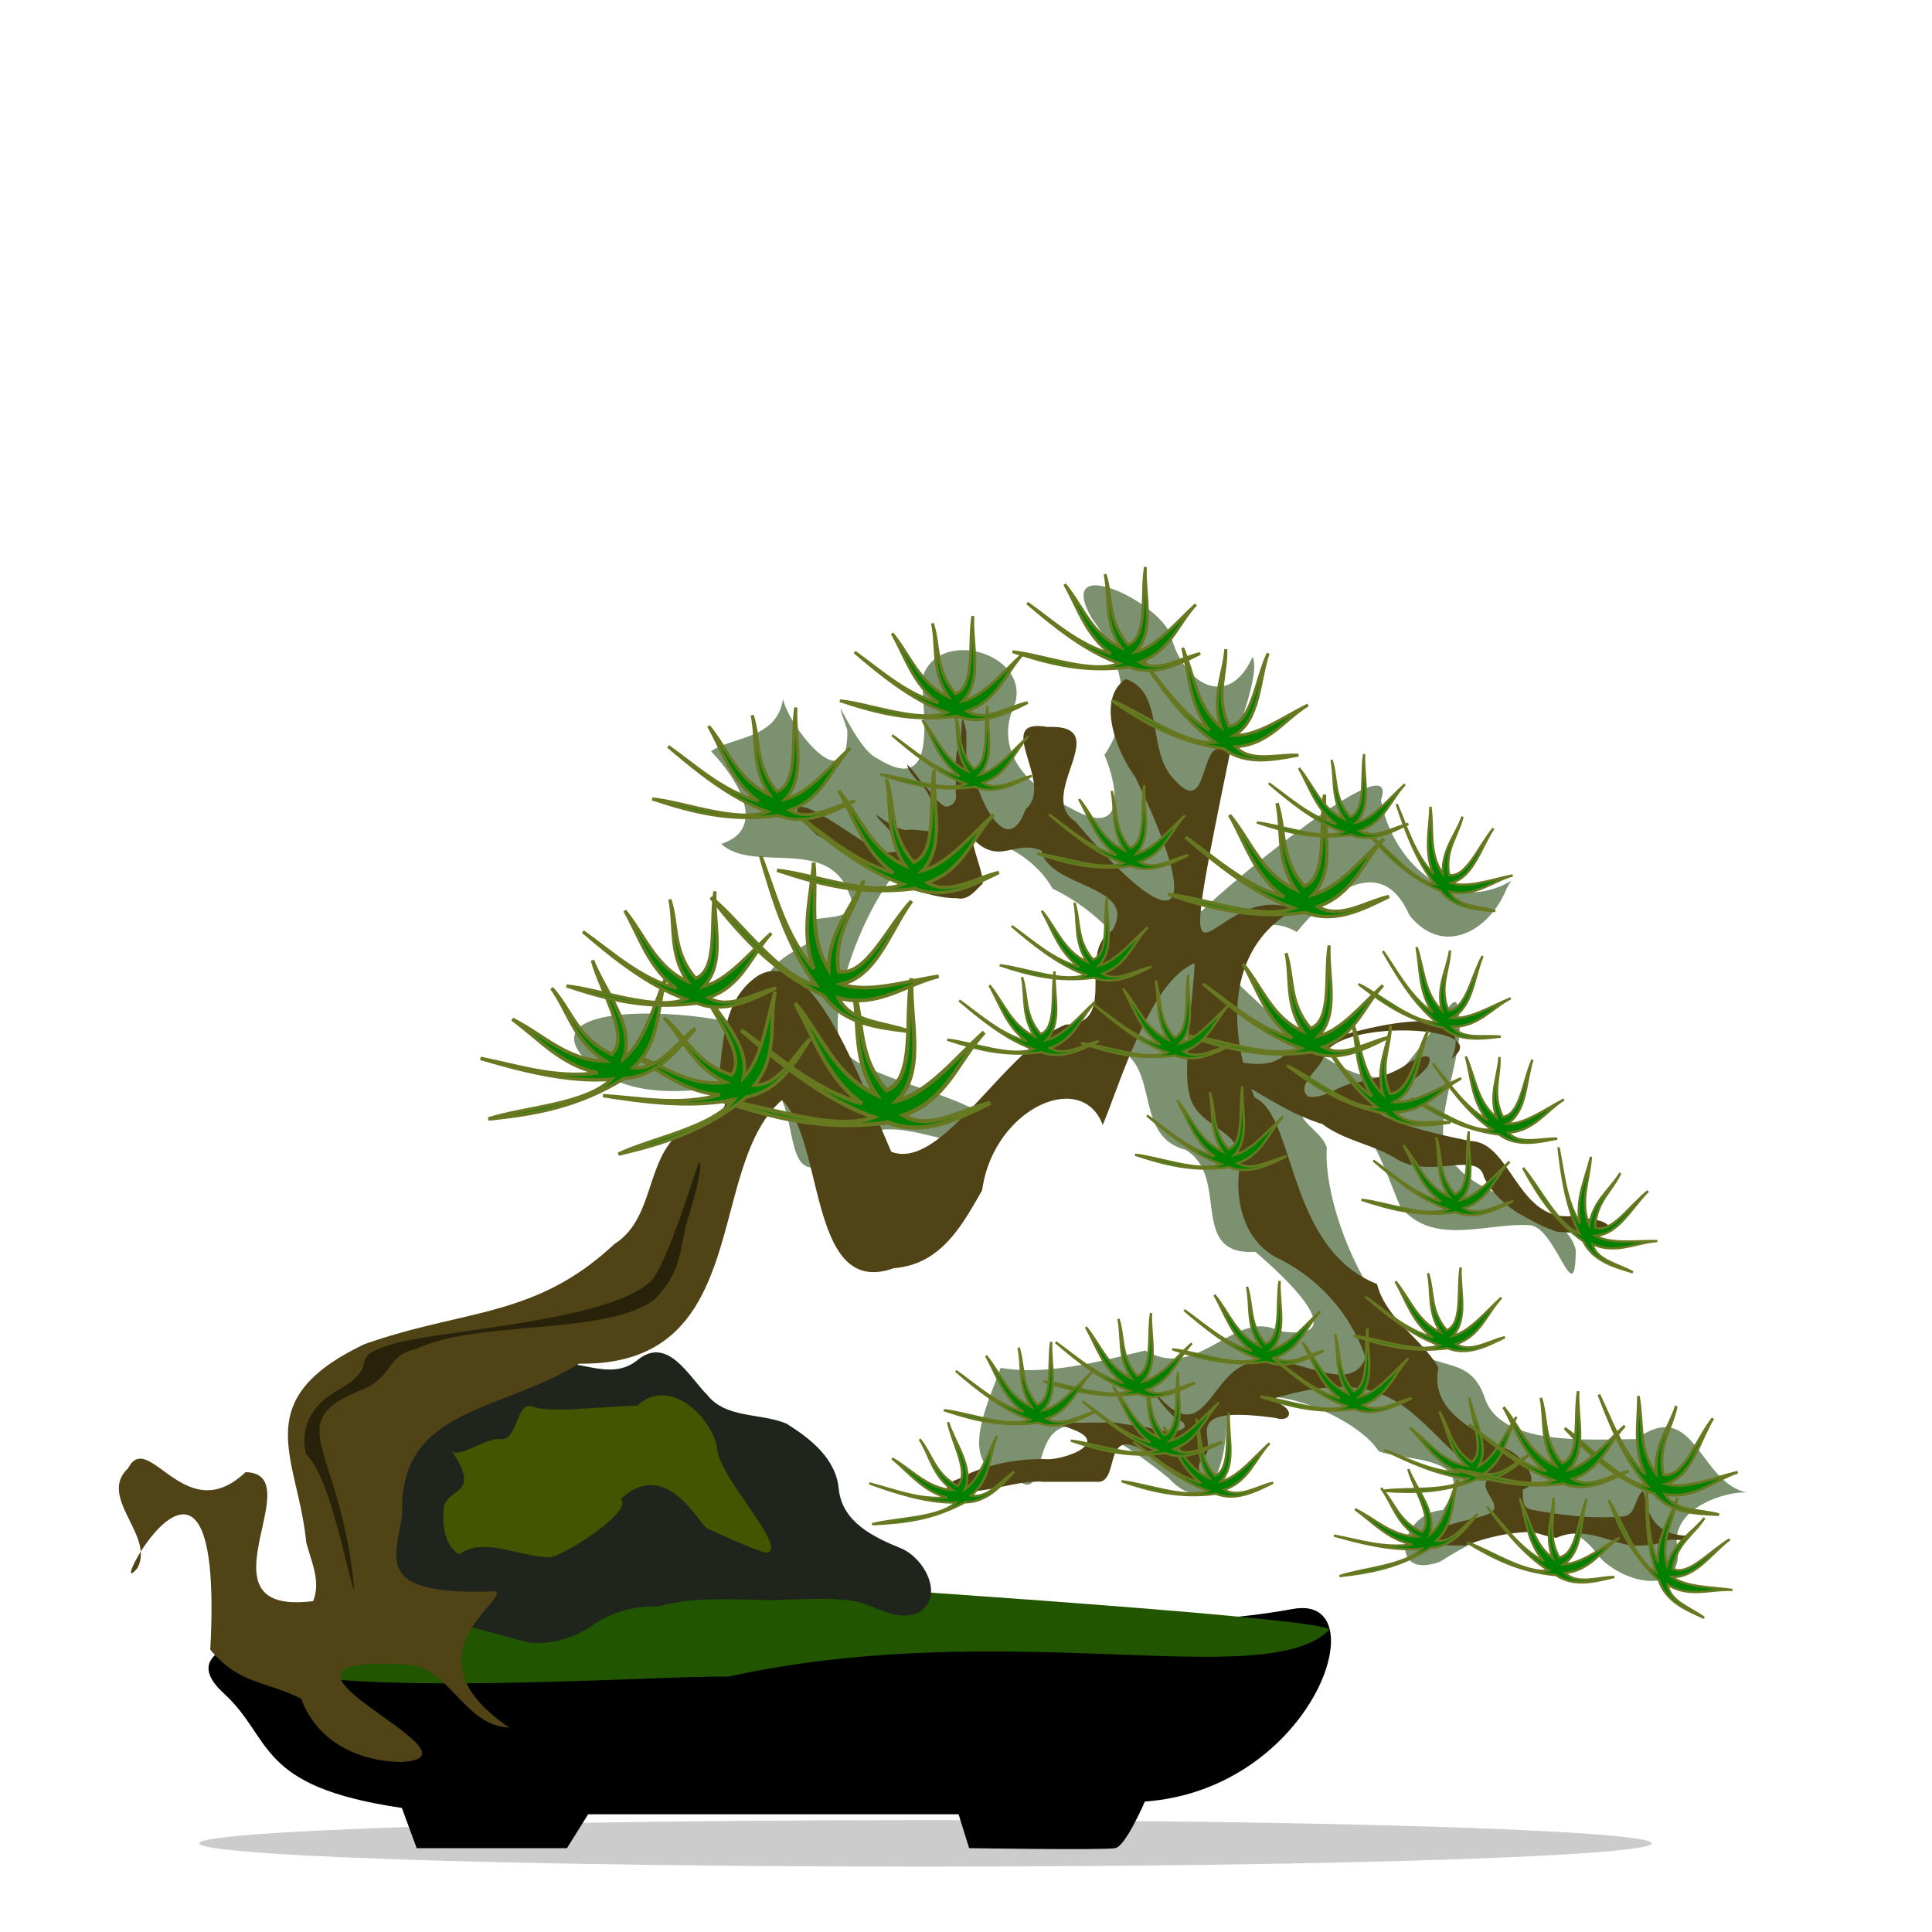
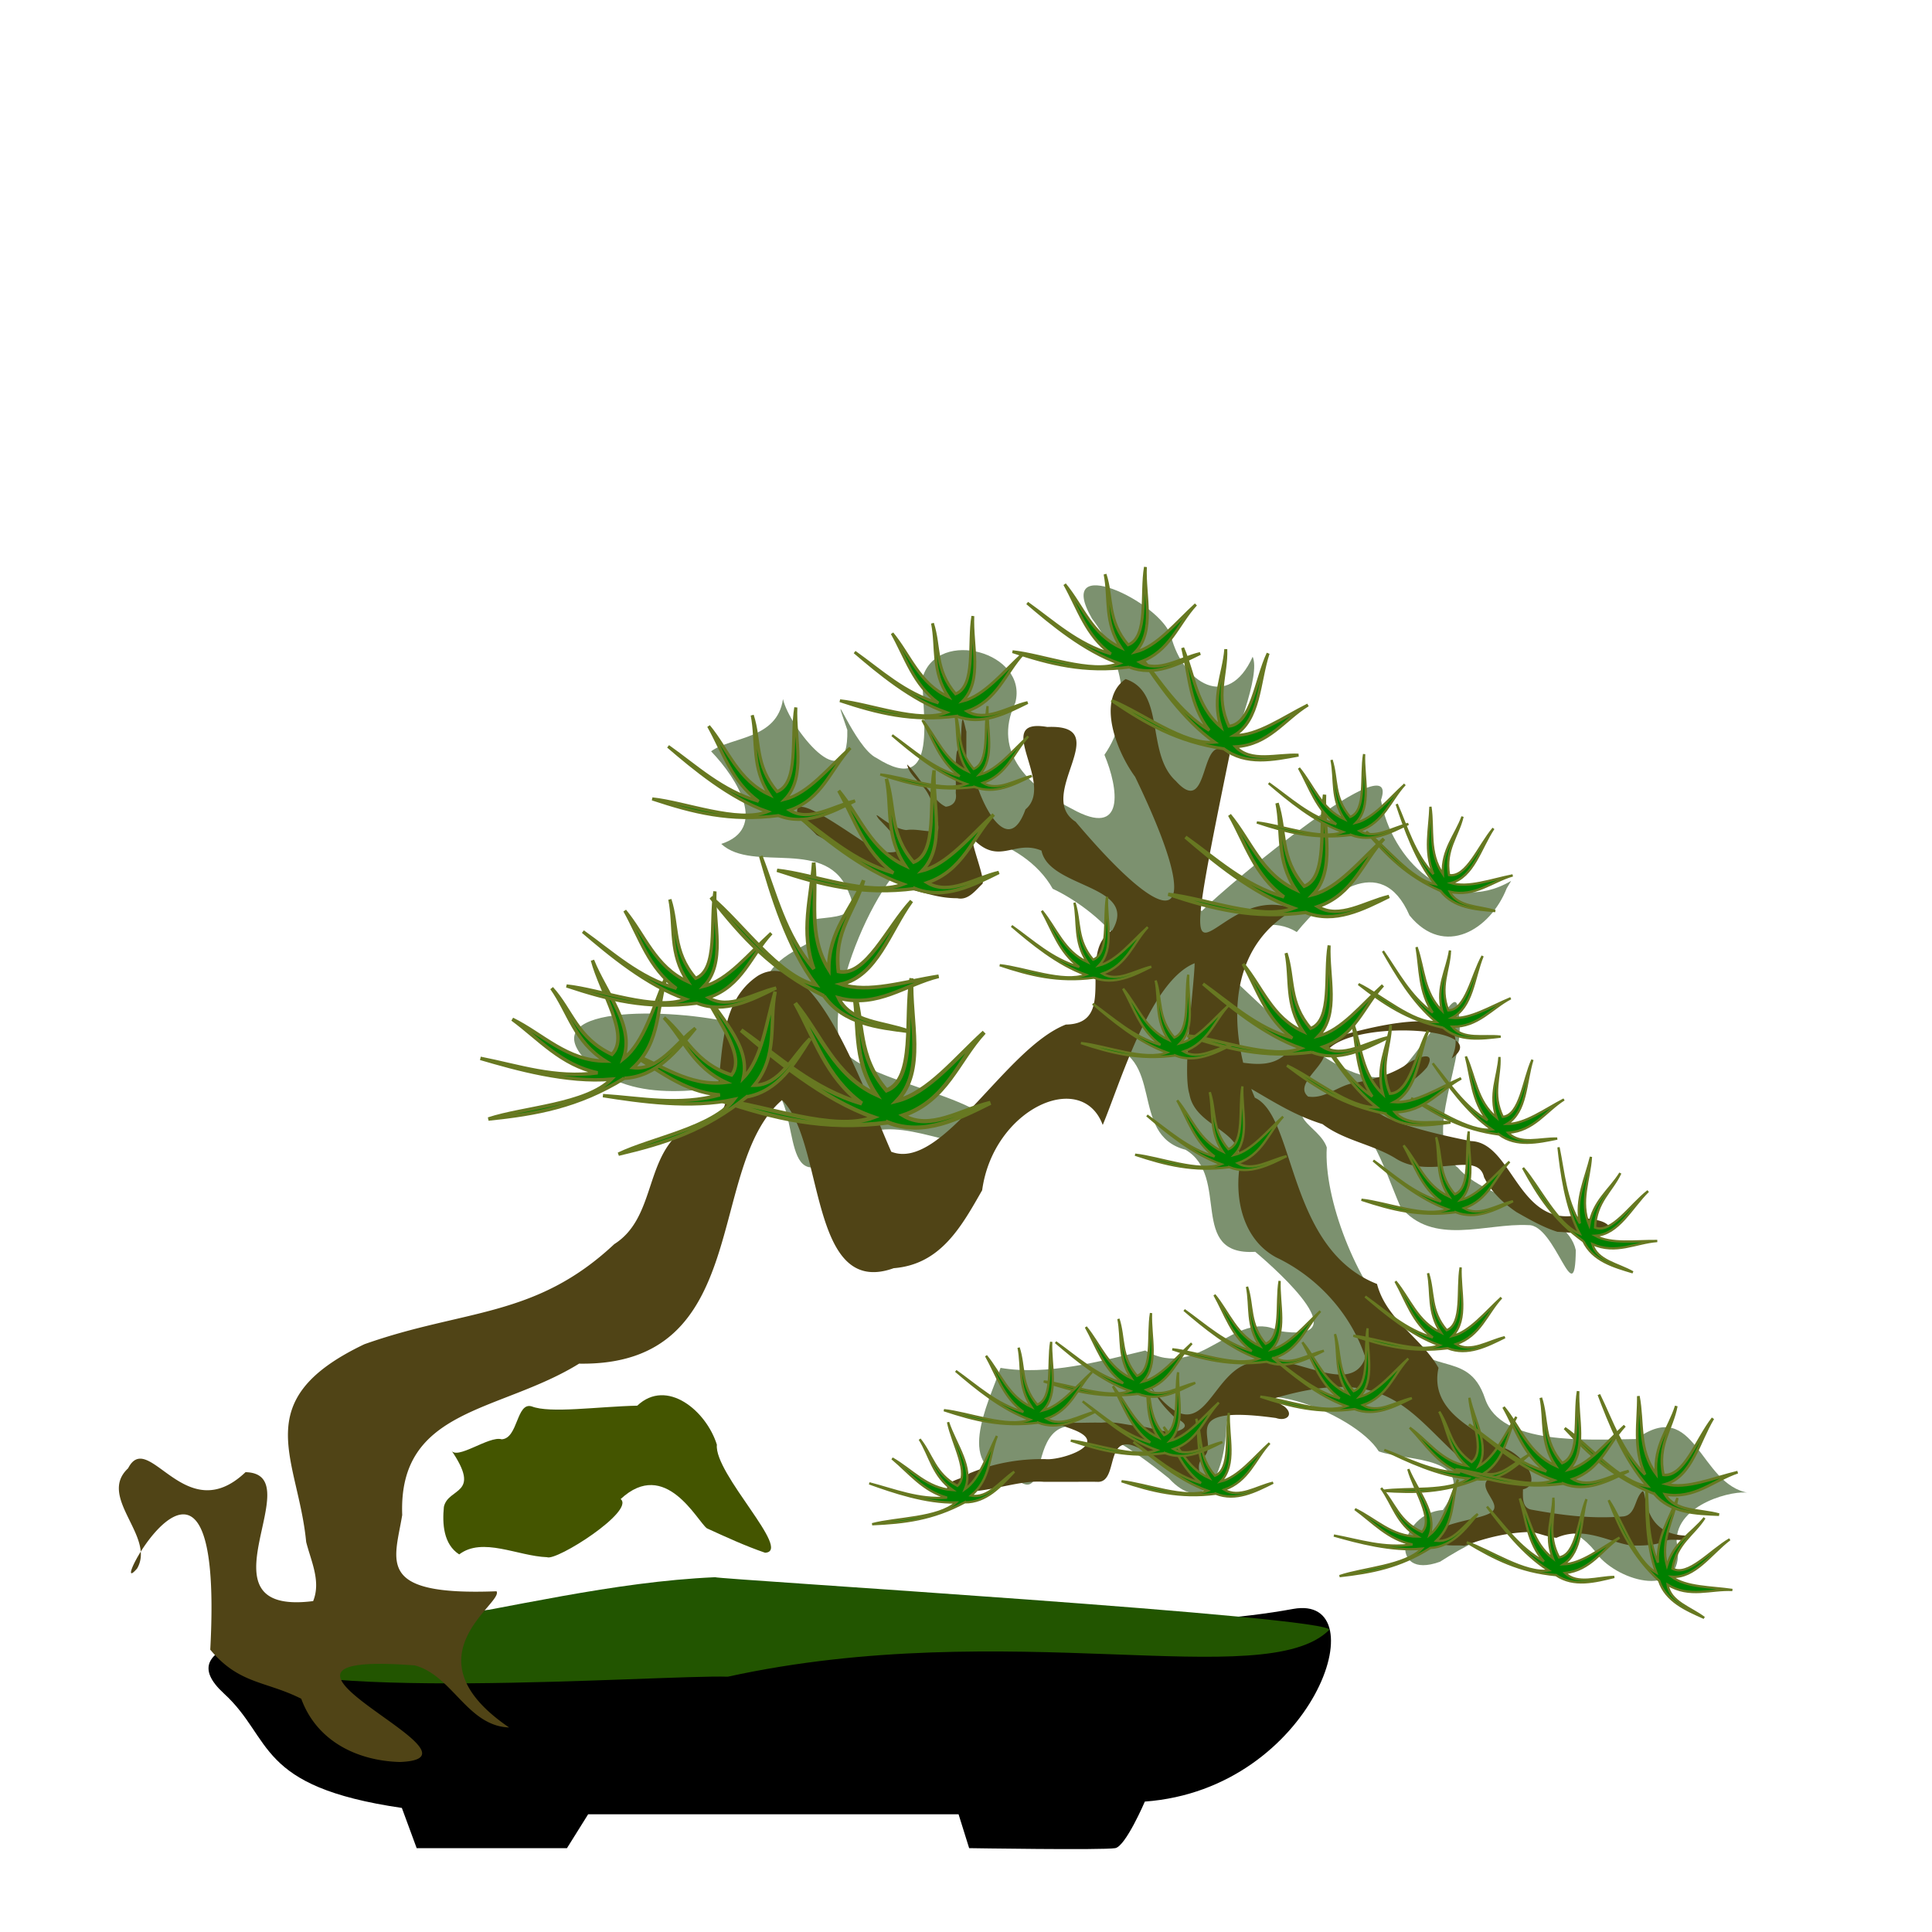
<svg xmlns="http://www.w3.org/2000/svg" width="300" height="300" viewBox="0 0 300 300">
  <defs>
    <filter id="a" x="-.055" width="1.111" y="-.066" height="1.131" color-interpolation-filters="sRGB">
      <feGaussianBlur stdDeviation="4.404" />
    </filter>
    <filter id="b" x="-.046" width="1.092" y="-.087" height="1.173" color-interpolation-filters="sRGB">
      <feGaussianBlur stdDeviation="1.022" />
    </filter>
  </defs>
  <path transform="matrix(.959 0 0 .959 -14.91 -709.041)" d="M260.23 881.986c-10.12 5.925-19.402-3.525-21.077-13.083 3.365-9.676-24.52 13.405-29.013 17.965-7.28-3.042 10.78-35.14 8.238-41.18-3.991 8.892-11.266 4.235-13.211-3.293-1.71-5.628-19.078-13.807-12.813-2.885 5.014 6.595 6.903 14.995 2.021 22.066 2.275 5.415 3.465 13.604-5.226 8.763-6.613-3.345-13.093-8.941-9.201-17.21 2.108-8.14-12.486-12.18-15-4.14-.245 5.605 2.914 19.68-7.466 13.1-3.581-1.658-7.914-13.664-4.739-4.54.248 11.882-9.484-.612-10.415-5.01-.936 6.597-8.461 6.09-11.64 8.467 4.369 4.556 9.202 12.545 1.643 14.994 5.2 4.807 17.28-1.298 20.689 7.988 3.178 6.69-11.932 1.556-5.23 7.327-7.908 4.222-7.046 3.926-12.125 14.049-9.054-2.707-34.56-3.83-25.075 5.86 7.753 7.357 19.424 4.338 28.805 3.301 6.402 2.331 1.792 19.205 11.453 12.15 6.531-8.4 14.943-2.47 23.05-1.92 9.847-6.373-16.546-9.303-21.53-15.027-4.901-6.242 6.563-32.548 12.893-32.212 2.422-5.78 16.082-2.61 20.738 5.745 7.002 3.247 17.377 12.655 10.096 17.456-3.486 4.442-9.437 13.096-2.15 7.783 10.574 1.304 4.168 14.588 13.564 17.021 7.326 4.324.315 17.2 11.29 16.526 4.097 3.456 16.71 14.898 3.79 12.81-7.102-3.771-12.921 8.294-21.605 3.169-7.3 1.748-15.88 4.097-23.43 2.811-1.99 5.896-7.84 16.787 2.39 17.91 7.788 6.525-2.395-22.097 24.875-.023 5.216 5.646 8.977.627 9.311-8.706 1.284-9.668 20.83-1.892 24.666 4.338 4.598 1.69 16.564.554 10.386 9.495-6.96.425-9.092 11.519-.463 8.374 7.586-4.864 19.142-10.334 25.736-.84 4.03 4.496 14.435 6.852 12.57-2.426-.134-6.18 9.49-8.431 11.711-7.872-8.148-1.296-8.583-15.762-18.266-8.724-7.892.093-21.866 1.073-24.454-6.52-2.877-8.722-10.025-2.587-14.45-12.23-6.454-6.638-11.706-20.268-11.186-28.471-1.26-3.758-8.33-5.245-.102-8.295 7.148 3.5 9.18 11.273 11.999 17.855 5.268 6.518 13.895 2.66 20.719 3.021 4.44-.19 7.6 14.592 7.704 4.05-1.462-6.697-14.605-8.058-19.071-13.33-6.259-4.93 1.8-18.067.022-25.407-.284-4.348-2.577 1.829-9.07 9.475-6.922 5.161-18.633-6.437-26.847-14.142-6.988-3.578 2.775-12.444 9.79-8.102 4.78-5.922 13.658-13.263 18.254-2.686 5.607 6.891 13.097 2.325 15.732-4.39l.72-1.205z" fill="#7c916f" fill-rule="evenodd" filter="url(#a)" />
  <g transform="matrix(.959 0 0 .959 -14.91 -709.041)">
-     <ellipse ry="3.77" rx="117.595" cy="1037.828" cx="165.418" style="marker:none" color="#000" overflow="visible" fill="#ccc" enable-background="accumulate" />
    <path d="M92.268 1000.216c43.85-3.06 98.42 5.934 132.642-.343 13.946-2.557 3.423 29.179-23.992 31.19 0 0-3.108 7.259-4.798 7.54-2.057.343-23.65 0-23.65 0l-1.713-5.483h-59.98l-3.428 5.484H83.014l-2.399-6.513c-23.743-3.468-20.804-11.19-28.79-18.508-8.915-8.168 6.178-10.975 40.443-13.367z" />
    <path d="M53.538 1007.071c10.899-2.873 18.953-3.272 28.448-4.798 16.432-2.641 32.73-6.799 49.355-7.54-.027.299 101.268 6.45 99.396 8.568-10.44 10.273-51.988-2.39-97.34 7.54-11.14-.336-73.468 4.443-79.859-3.77z" fill="#250" />
-     <path d="M80.29 1000.316c-4.063-1.087-8.675-4.303-6.352-8.747-.69-4.064 1.218-8.082 4.602-10.193 1.06-4.205-4.742-9.893.85-12.787 4.245-2.195 8.994-3.227 13.468-4.865 4.086-2.097 8.621-2.78 13.09-3.672 4.408-.127 8.933 2.818 12.995-.613 4.787-3.733 8.216 2.899 11.075 5.728 3.08 3.944 8.692 2.924 12.906 4.714 3.992 2.508 8.046 5.743 8.442 10.673.645 5.372 5.694 7.716 10.246 9.577 3.64 1.63 6.877 7.605 2.776 10.277-3.495 1.628-6.737-.853-9.949-1.703-5.709-1.026-11.531.014-17.289-.353-5.074-.037-10.096-.299-14.956 1.113-4.105-.139-7.997 1.004-11.229 3.43-3.566 2.182-8.036 3.283-12.12 1.79-4.475-1.16-8.93-2.557-13.457-3.383-1.725-.06-3.705.252-5.097-.986z" fill="#1f241c" fill-rule="evenodd" />
    <path d="M88.581 974.12c5.06 7.387-.465 6.003-1.16 9.222-.27 2.742-.078 6.05 2.48 7.7 3.767-2.878 9.477.275 14.215.45 1.504.686 14.296-7.47 11.927-9.413 7.261-6.746 12.4 3.605 13.967 4.74 3.096 1.416 6.194 2.846 9.419 3.952 4.507-.22-8.278-12.79-7.807-17.492-1.7-5.488-8.108-10.833-12.89-6.32-6.458.147-14.121 1.288-17.096.114-2.493-.73-2.177 5.182-4.855 5.331-2.045-.638-7.365 3.525-8.2 1.716z" fill="#450" fill-rule="evenodd" filter="url(#b)" />
  </g>
  <g fill="#818f5a" fill-rule="evenodd">
    <path d="M174.782 105.445c-4.583 3.154-1.43 11.214 1.48 15.182 11.204 23.237 6.167 25.185-9.248 6.97-6.418-4.088 6.446-15.172-4.385-14.714-8.755-1.5 1.36 8.869-3.391 12.792-2.602 7.278-6.428-.123-7.534-3.81-.66-.032-1.207.062-1.663.249.028-2.836.001-5.675.02-8.512-.182-.494-.573-2.977-.718-1.273-.141 1.444.015 3.192-.766 4.387-.335 2.124-.09 4.293-.164 6.437.224 1.326-.516 2.007-1.55 2.113-1.559-.71-2.294-2.435-3.549-3.533-.806-1.022-1.581-2.202-2.454-3.03.24 1.299 1.388 2.226 2.21 3.206.958.835 1.387 2.107 1.933 3.213-.043 1.472.915 2.404.657 3.85-1.462.368-3.287-.348-4.935-.079-2.65-.27-5.612-3.627-4.269-1.72 2.328 2.427 5.85 5.874.31 5.058-1.983-.517-13.846-10.042-12.942-5.907.668 1.347 1.984 2.223 2.977 3.324 5.002 2.736 9.69 5.91 14.315 8.429 2.877.635 4.742 1.403 7.538 1.402 1.696.377 2.808-1.213 3.889-2.223.529-.64-1.814-6.31-1.49-7.04 4.094 4.304 6.45.076 10.675 1.873 1.16 5.869 15.157 5.276 10.998 12.364-5.737 3.43 1.167 14.514-7.225 14.642-9.435 3.678-19.2 22.859-27.107 19.746-4.778-10.888-12.165-32.303-20.673-27.342-5.894 3.905-5.388 11.537-6.306 17.61 4.214 2.736-3.445 6.958-6.284 7.128-4.883 4.658-3.692 13.118-9.748 16.953-12.293 11.525-23.328 10.052-38.801 15.542-18.334 8.734-10.292 17.622-9.041 30.698.748 2.981 2.332 6.1 1.085 9.189-18.782 2.38-.121-19.79-10.503-20.019-9.37 8.908-15.06-6.81-18.23-.602-4.825 4.48 4.297 10.567 1.4 15.552-5.35 6.234 13.64-29.84 11.356 12.612 4.493 5.404 8.605 4.831 14.128 7.62 2.366 6.481 8.538 9.633 15.32 9.822 15.764-.617-29.448-17.442 2.333-14.997 5.862 1.605 8.13 9.402 14.623 9.635-16.157-11.013-.761-19.308-1.955-21.15-18.83.737-15.825-4.629-14.643-11.845-.633-16.663 15.126-15.865 27.466-23.5 27.14.435 19.52-30.608 31.508-40.923 6.66 6.374 4.077 30.865 17.347 26.1 7.301-.577 10.513-6.468 13.733-12.105 1.73-12.663 15.466-18.865 18.723-10.136 2.703-6.439 7.364-22.36 14.27-25.11-.07 3.649-1.935 16.772-.81 20.319.944 5.408 9.136 5.497 7.747 11.593-.67 5.214.794 11.1 5.725 13.763 6.422 3.04 11.633 8.786 13.853 15.545-2.222 6.36-11.463-.937-16.678.673-7.526.208-7.825 14.54-15.969 4.755-.052-.04-.077-.079-.125-.12.735 1.553 1.939 2.786 3.151 3.983 1.109.58 2.554 1.335.667 2.068-2.19.588-4.34-.614-6.525-.74-1.84-.17-3.535-.744-5.464-.497-2.095-.068-4.232.139-6.3-.109-2.274-.136 1.268.898 1.826 1.16 6.092 2.3-1.956 4.853-4.248 4.607-4.19-.087-8.253.71-11.846 2.222-.921.956-3.944 1.05-3.357 2.588 5.15 1.062 10.4-1.655 14.955-1.285 2.732.001 5.464-.01 8.195-.005 4.378.42-.44-12.334 11.738-1.32 1.22.816 3.04 1.187 4.62 2.057.63.347 4.1 1.625 1.93.577-1.602-.804-3.266-3.352-1.945-4.967 3.446-2.17-5.066-8.546 11.49-6.252 1.66.577 2.887-.552 1.247-1.835a5.541 5.541 0 01-1.503-1.215c20.358-6.076 21.572 4.811 33.115 12.64-1.43 1.495 2.295 3.809.622 5.019-1.52 1.2-8.452 1.607-8.815 3.593.403 2.14 3.033 1.402 4.583 1.642 3.626-1.342 6.83-2.085 10.488-2.16 1.272.282 2.495.804 3.814.92 4.396-1.954 8.629.924 11.83 1.2 1.798.024 3.67-.025 5.33-.795.948-.376 3.47.43 3.379-.741-7.363.047-6.431-6.953-7.17-6.888-1.264 1.083-.984 3.572-2.91 3.896-5.107.439-9.762-.215-14.406-1.056-1.31-.3-1.289-1.669-1.248-3.147 3.029-.666.318-5.426-3.217-6.516-4.555-2.855-11.318-5.787-9.9-12.343-2.677-4.69-8.102-7.467-9.55-13.028-14.014-5.519-12.568-25.964-18.969-28.924a30.5 30.5 0 01-.556-1.37c3.724 2.16 6.861 4.163 11.067 5.474 3.416 2.595 7.908 3.145 11.498 5.416 5.35 3.24 12.622-1.44 13.575 2.822 1.134 2.307 2.954 4 5.046 5.427 2.033 1.144 4.119 2.356 6.349 3.056 2.727.105 5.693.74 8.305-.296-.523-1.917-3.917-1.536-5.678-2.2-8.8 1.25-9.76-11.442-16.074-11.593-3.658-.721-14.664-3.03-15.17-5.44 2.749-2.028 6.112-3.35 8.376-6.022 1.743-3.125-2.437-1.134-3.563-.19-2.291 1.417-4.89 2.075-7.498 2.594-2.623.273-4.678 2.577-7.405 2.146-2.09-1.743 1.99-4.336 2.512-6.364 2.264-5.845 26.957-4.653 19.778.447 5.15-11.993-23.642-1.779-26.1-.408-1.812 1.483-4.068 1.362-6.272 1.071-1.952-8.008-1.491-18.52 8.013-23.813-13.13-5.383-19.743 22.906-10.121-24.018-4.882-4.691-2.831 10.248-8.362 4.073-4.704-4.284-1.537-13.765-7.79-15.817zm4.463 110.656c-.023-.047-.05-.092-.071-.14-.921-1.24-.716-.536.071.14z" fill="#504416" />
-     <path d="M61.333 208.6c-8.283 2.381-1.593 2.97-8.62 7.138-3.708 1.974-6.278 5.285-5.214 10.068 3.989 3.485 6.774 20.524 7.53 21.122-2.121-22.895-11.984-25.973 1.747-31.368 4.054-1.818 3.527-5.32 7.88-6.096 9.159-4.502 29.623-2.061 36.93-7.653 3.686-3.74 3.863-6.309 4.896-11.432.632-2.06 3.007-9.672 2.019-9.91-1.684 4.918-4.28 13.52-6.945 17.913-5.223 6.66-33.133 8.155-40.223 10.218z" fill="#28220b" />
  </g>
  <g fill="green" stroke="#677821" fill-rule="evenodd">
    <path d="M149.795 233.28c-4.998 2.676-9.382 3.186-14.364 3.402 3.725-.998 10.243-.875 13.019-3.38-4.644.121-9.841-1.666-13.47-2.97 3.923 1.008 7.633 2.58 12.076 2.218-3.752-1.037-5.86-3.864-8.524-6.085 3.076 1.739 5.407 4.657 9.415 4.919-3.114-2.22-3.486-5.25-5.138-7.902 1.95 2.414 2.314 5.32 5.854 7.242 2.038-1.832-.765-6.475-1.449-9.888 1.162 3.488 4.027 7.075 2.615 10.41 2.304-1.615 3.443-5.282 4.967-8.273-1.252 3.113-.926 6.7-4.01 9.262 2.67.491 4.525-2.253 6.704-3.715-2.083 2.25-4.346 4.795-7.695 4.76zM188.795 231.944c-5.624.72-9.902-.366-14.634-1.938 3.836.394 9.883 2.83 13.37 1.478-4.383-1.54-8.603-5.061-11.53-7.572 3.307 2.339 6.214 5.129 10.495 6.373-3.138-2.305-4.1-5.697-5.798-8.721 2.255 2.72 3.394 6.277 7.046 7.949-2.12-3.183-1.388-6.147-1.988-9.214.963 2.95.268 5.796 2.891 8.853 2.557-.987 1.592-6.323 2.168-9.756-.156 3.672 1.243 8.045-1.265 10.659 2.73-.689 5.1-3.71 7.588-5.962-2.278 2.463-3.25 5.93-7.046 7.227 2.321 1.409 5.032-.494 7.588-1.084-2.748 1.36-5.768 2.932-8.885 1.708z" stroke-width=".359" />
    <path d="M180.913 225.639c-5.623.72-9.902-.366-14.634-1.938 3.836.394 9.883 2.83 13.37 1.478-4.383-1.54-8.603-5.061-11.53-7.572 3.308 2.339 6.214 5.129 10.495 6.373-3.137-2.305-4.099-5.697-5.798-8.721 2.255 2.72 3.394 6.277 7.046 7.949-2.119-3.184-1.388-6.148-1.987-9.214.962 2.95.268 5.796 2.89 8.852 2.557-.986 1.592-6.323 2.168-9.755-.155 3.672 1.243 8.044-1.264 10.659 2.729-.69 5.1-3.71 7.588-5.962-2.279 2.463-3.25 5.93-7.046 7.226 2.32 1.41 5.031-.493 7.588-1.084-2.748 1.361-5.768 2.933-8.886 1.709z" stroke-width=".359" />
-     <path d="M176.71 216.443c-5.624.72-9.902-.365-14.634-1.937 3.836.394 9.883 2.83 13.37 1.478-4.383-1.54-8.603-5.061-11.53-7.572 3.307 2.339 6.214 5.129 10.495 6.373-3.138-2.305-4.1-5.697-5.798-8.721 2.255 2.72 3.394 6.277 7.046 7.949-2.12-3.184-1.388-6.148-1.988-9.214.963 2.95.268 5.796 2.891 8.852 2.557-.986 1.592-6.323 2.168-9.755-.156 3.672 1.243 8.044-1.265 10.659 2.73-.69 5.1-3.71 7.588-5.962-2.278 2.463-3.25 5.93-7.046 7.226 2.321 1.41 5.032-.493 7.588-1.084-2.748 1.361-5.768 2.933-8.885 1.708z" stroke-width=".359" />
+     <path d="M176.71 216.443c-5.624.72-9.902-.365-14.634-1.937 3.836.394 9.883 2.83 13.37 1.478-4.383-1.54-8.603-5.061-11.53-7.572 3.307 2.339 6.214 5.129 10.495 6.373-3.138-2.305-4.1-5.697-5.798-8.721 2.255 2.72 3.394 6.277 7.046 7.949-2.12-3.184-1.388-6.148-1.988-9.214.963 2.95.268 5.796 2.891 8.852 2.557-.986 1.592-6.323 2.168-9.755-.156 3.672 1.243 8.044-1.265 10.659 2.73-.69 5.1-3.71 7.588-5.962-2.278 2.463-3.25 5.93-7.046 7.226 2.321 1.41 5.032-.493 7.588-1.084-2.748 1.361-5.768 2.933-8.885 1.708" stroke-width=".359" />
    <path d="M161.21 220.91c-5.624.72-9.902-.366-14.634-1.938 3.836.394 9.883 2.83 13.37 1.478-4.383-1.54-8.604-5.061-11.53-7.572 3.307 2.339 6.214 5.129 10.495 6.373-3.138-2.305-4.1-5.697-5.798-8.721 2.255 2.72 3.393 6.277 7.046 7.949-2.12-3.183-1.388-6.148-1.988-9.214.963 2.95.268 5.796 2.89 8.853 2.558-.987 1.593-6.323 2.169-9.756-.156 3.672 1.243 8.045-1.265 10.659 2.73-.689 5.1-3.71 7.588-5.962-2.278 2.463-3.25 5.93-7.046 7.226 2.321 1.41 5.032-.493 7.588-1.084-2.748 1.361-5.768 2.933-8.885 1.709zM196.676 211.452c-5.623.72-9.902-.365-14.634-1.938 3.836.394 9.883 2.83 13.37 1.478-4.383-1.54-8.603-5.06-11.53-7.571 3.308 2.338 6.214 5.128 10.495 6.372-3.137-2.305-4.1-5.697-5.798-8.721 2.255 2.72 3.394 6.277 7.046 7.95-2.119-3.184-1.388-6.148-1.987-9.215.962 2.951.267 5.796 2.89 8.853 2.557-.986 1.592-6.323 2.168-9.756-.156 3.673 1.243 8.045-1.264 10.66 2.729-.69 5.099-3.71 7.588-5.963-2.279 2.463-3.25 5.93-7.046 7.227 2.32 1.41 5.031-.494 7.588-1.084-2.748 1.36-5.769 2.933-8.886 1.708z" stroke-width=".359" />
    <path d="M210.337 218.808c-5.623.72-9.901-.365-14.634-1.938 3.836.395 9.884 2.83 13.37 1.478-4.383-1.54-8.603-5.06-11.53-7.571 3.308 2.338 6.214 5.128 10.495 6.372-3.137-2.305-4.099-5.697-5.798-8.721 2.255 2.72 3.394 6.277 7.046 7.95-2.119-3.184-1.388-6.148-1.987-9.215.962 2.951.268 5.797 2.89 8.853 2.557-.986 1.592-6.323 2.169-9.756-.156 3.673 1.243 8.045-1.265 10.66 2.729-.69 5.1-3.71 7.588-5.963-2.278 2.463-3.25 5.93-7.046 7.227 2.32 1.41 5.031-.494 7.588-1.084-2.748 1.36-5.768 2.933-8.886 1.708z" stroke-width=".359" />
    <path d="M224.787 209.35c-5.624.72-9.902-.365-14.634-1.938 3.836.395 9.883 2.831 13.37 1.478-4.383-1.54-8.603-5.06-11.53-7.571 3.307 2.338 6.214 5.129 10.495 6.372-3.138-2.304-4.1-5.697-5.798-8.72 2.255 2.72 3.394 6.276 7.046 7.948-2.12-3.183-1.388-6.147-1.988-9.213.963 2.95.268 5.796 2.89 8.852 2.558-.986 1.593-6.323 2.169-9.756-.156 3.673 1.243 8.045-1.265 10.66 2.73-.69 5.1-3.71 7.588-5.962-2.278 2.463-3.25 5.93-7.046 7.226 2.321 1.41 5.032-.493 7.588-1.084-2.748 1.36-5.768 2.933-8.885 1.708zM229.353 229.702c-5.263 2.108-9.677 2.13-14.652 1.796 3.812-.58 10.277.26 13.312-1.924-4.629-.391-9.597-2.74-13.06-4.437 3.788 1.434 7.302 3.406 11.758 3.536-3.615-1.444-5.397-4.486-7.8-6.988 2.865 2.068 4.86 5.225 8.814 5.928-2.85-2.55-2.885-5.603-4.235-8.42 1.672 2.614 1.713 5.543 5.02 7.843 2.227-1.596-.046-6.52-.35-9.987.77 3.594 3.222 7.475 1.45 10.635 2.47-1.351 4.006-4.87 5.85-7.674-1.588 2.955-1.659 6.556-5.008 8.762 2.6.783 4.747-1.74 7.073-2.952-2.318 2.006-4.848 4.286-8.172 3.882z" stroke-width=".359" />
    <path d="M222.107 240.365c-4.804 3.01-9.143 3.82-14.098 4.375 3.648-1.25 10.16-1.573 12.757-4.263-4.624.44-9.932-.988-13.641-2.04 3.983.736 7.791 2.051 12.2 1.386-3.815-.778-6.11-3.454-8.92-5.488 3.187 1.525 5.712 4.277 9.729 4.264-3.259-2.002-3.837-5-5.667-7.532 2.11 2.275 2.673 5.15 6.335 6.825 1.908-1.967-1.205-6.408-2.121-9.766 1.398 3.4 4.501 6.783 3.32 10.207 2.19-1.77 3.075-5.506 4.39-8.593-1.036 3.19-.465 6.747-3.368 9.514 2.699.307 4.362-2.557 6.435-4.165-1.924 2.387-4.007 5.081-7.35 5.276zM241.62 244.586c-5.644-.53-9.58-2.526-13.852-5.098 3.656 1.226 9.022 4.928 12.72 4.373-3.939-2.464-7.284-6.824-9.59-9.915 2.715 3.007 4.94 6.366 8.843 8.518-2.556-2.936-2.75-6.457-3.745-9.78 1.604 3.148 1.935 6.868 5.132 9.3-1.37-3.57-.007-6.302.08-9.425.293 3.09-1.009 5.714.88 9.27 2.711-.4 2.94-5.82 4.254-9.042-.957 3.549-.55 8.121-3.57 10.122 2.814-.074 5.788-2.502 8.71-4.153-2.763 1.903-4.471 5.073-8.458 5.506 1.955 1.884 5.017.621 7.64.606-2.979.725-6.27 1.597-9.043-.282zM257.636 245.465c-4.14-3.874-6.031-7.862-7.836-12.51 2.141 3.206 4.12 9.419 7.384 11.242-1.607-4.358-1.585-9.854-1.516-13.71.306 4.04.01 8.058 1.78 12.149-.224-3.887 1.777-6.79 3.023-10.027-.658 3.471-2.672 6.616-1.632 10.496 1.102-3.662 3.851-4.988 5.832-7.405-1.66 2.623-4.295 3.902-4.978 7.87 2.39 1.342 5.886-2.804 8.898-4.548-2.928 2.22-5.405 6.086-9.018 5.82 2.27 1.664 6.11 1.564 9.43 2.046-3.35-.185-6.64 1.276-10.059-.822.394 2.687 3.588 3.562 5.673 5.155-2.8-1.25-5.937-2.574-6.98-5.756z" stroke-width=".359" />
    <path d="M256.872 231.958c-6.162-2.417-9.934-5.927-13.898-10.191 3.707 2.555 8.533 8.44 12.861 9.01-3.624-4.034-5.97-10.006-7.56-14.218 2.076 4.25 3.487 8.736 7.173 12.41-1.92-4.118-1.002-8.132-1.046-12.18.784 4.049-.045 8.33 2.757 12.09-.385-4.448 2.026-7.073 3.132-10.549-.67 3.561-2.976 6.085-2.004 10.686 3.17.424 5.176-5.582 7.69-8.774-2.218 3.673-3.238 8.935-7.272 10.206 3.18.825 7.302-.94 11.113-1.85-3.714 1.245-6.654 4.25-11.267 3.448 1.586 2.745 5.429 2.317 8.378 3.146-3.577-.148-7.552-.232-10.057-3.234z" stroke-width=".42" />
    <path d="M242.738 230.38c-6.435.823-11.33-.419-16.745-2.218 4.389.451 11.308 3.239 15.298 1.69-5.015-1.762-9.844-5.79-13.193-8.663 3.785 2.676 7.11 5.869 12.009 7.292-3.59-2.637-4.69-6.519-6.634-9.98 2.58 3.113 3.883 7.183 8.062 9.097-2.425-3.643-1.588-7.034-2.274-10.543 1.101 3.376.306 6.632 3.307 10.13 2.926-1.13 1.822-7.236 2.481-11.164-.178 4.202 1.422 9.205-1.447 12.197 3.123-.788 5.835-4.245 8.682-6.822-2.606 2.818-3.719 6.786-8.062 8.269 2.656 1.613 5.758-.565 8.683-1.24-3.145 1.556-6.6 3.355-10.167 1.954z" stroke-width=".411" />
    <path d="M245.881 192.752c-4.603-3.309-6.992-7.02-9.38-11.398 2.536 2.905 5.297 8.811 8.769 10.2-2.154-4.116-2.84-9.569-3.267-13.401.824 3.966 1.046 7.989 3.328 11.818-.722-3.825.888-6.962 1.709-10.332-.207 3.527-1.8 6.905-.27 10.619.622-3.773 3.178-5.442 4.832-8.093-1.31 2.814-3.758 4.42-3.925 8.445 2.543 1.023 5.477-3.538 8.24-5.656-2.619 2.58-4.578 6.731-8.195 6.932 2.465 1.358 6.26.766 9.615.816-3.346.247-6.422 2.12-10.081.479.735 2.614 4.016 3.071 6.288 4.383-2.938-.88-6.219-1.79-7.663-4.812zM226.046 188.235c-5.624.72-9.902-.366-14.634-1.938 3.835.394 9.883 2.83 13.369 1.478-4.383-1.54-8.603-5.061-11.53-7.572 3.308 2.339 6.215 5.129 10.495 6.373-3.137-2.305-4.099-5.697-5.797-8.721 2.254 2.72 3.393 6.277 7.045 7.949-2.119-3.184-1.388-6.148-1.987-9.214.962 2.95.268 5.796 2.89 8.852 2.558-.986 1.592-6.323 2.169-9.755-.156 3.672 1.243 8.044-1.265 10.659 2.73-.69 5.1-3.71 7.588-5.962-2.278 2.463-3.25 5.93-7.046 7.226 2.321 1.41 5.032-.493 7.588-1.084-2.748 1.361-5.768 2.933-8.885 1.709zM232.773 176.164c-5.619-.752-9.474-2.9-13.642-5.638 3.605 1.368 8.822 5.278 12.539 4.868-3.839-2.616-7.011-7.104-9.194-10.283 2.595 3.11 4.686 6.555 8.502 8.858-2.438-3.034-2.495-6.56-3.358-9.919 1.479 3.209 1.664 6.939 4.763 9.494-1.229-3.62.24-6.297.45-9.414.171 3.099-1.232 5.67.516 9.298 2.724-.295 3.165-5.7 4.605-8.87-1.096 3.51-.869 8.094-3.965 9.975 2.815.037 5.883-2.273 8.867-3.809-2.835 1.794-4.667 4.895-8.668 5.17 1.88 1.96 4.989.818 7.611.905-3.005.608-6.328 1.35-9.026-.635z" stroke-width=".359" />
    <path d="M214.983 172.898c-6.352-1.272-10.59-4.008-15.14-7.437 4.01 1.827 9.67 6.671 13.938 6.478-4.184-3.267-7.469-8.618-9.722-12.405 2.728 3.74 4.858 7.82 9.04 10.73-2.557-3.64-2.361-7.665-3.097-11.56 1.45 3.769 1.385 8.036 4.73 11.179-1.134-4.22.74-7.163 1.209-10.702-.035 3.546-1.825 6.374-.1 10.64 3.129-.135 4.03-6.266 5.907-9.773-1.509 3.92-1.59 9.165-5.258 11.08 3.206.25 6.875-2.156 10.391-3.687-3.365 1.836-5.683 5.236-10.266 5.255 2 2.373 5.629 1.301 8.612 1.594-3.472.471-7.316 1.072-10.244-1.392z" stroke-width=".411" />
    <path d="M190.897 181.24c-5.624.72-9.902-.366-14.634-1.938 3.835.394 9.883 2.83 13.369 1.478-4.383-1.54-8.603-5.061-11.53-7.572 3.308 2.339 6.215 5.129 10.495 6.373-3.137-2.305-4.099-5.697-5.797-8.721 2.254 2.72 3.393 6.277 7.045 7.949-2.119-3.183-1.388-6.148-1.987-9.214.962 2.95.268 5.796 2.89 8.853 2.558-.987 1.592-6.323 2.169-9.756-.156 3.672 1.243 8.045-1.265 10.659 2.729-.689 5.1-3.71 7.588-5.962-2.278 2.463-3.25 5.93-7.046 7.226 2.32 1.41 5.032-.493 7.588-1.083-2.748 1.36-5.768 2.932-8.885 1.708zM224.076 159.576c-5.536-1.223-9.196-3.69-13.119-6.768 3.477 1.667 8.346 6.003 12.084 5.908-3.604-2.93-6.387-7.67-8.293-11.022 2.323 3.319 4.116 6.927 7.725 9.544-2.174-3.23-1.934-6.747-2.51-10.168 1.202 3.322 1.073 7.055 3.945 9.863-.919-3.713.77-6.255 1.243-9.344-.092 3.102-1.707 5.546-.27 9.309 2.74-.065 3.634-5.414 5.336-8.45-1.388 3.404-1.548 7.992-4.792 9.605 2.802.274 6.053-1.77 9.156-3.048-2.976 1.549-5.063 4.484-9.073 4.421 1.709 2.111 4.903 1.236 7.508 1.544-3.046.352-6.42.811-8.94-1.394z" stroke-width=".359" />
    <path d="M203.716 163.383c-7.428.951-13.08-.482-19.33-2.56 5.067.522 13.055 3.74 17.66 1.953-5.789-2.034-11.364-6.685-15.23-10.001 4.37 3.089 8.209 6.774 13.863 8.417-4.144-3.044-5.414-7.525-7.658-11.52 2.978 3.593 4.483 8.292 9.307 10.5-2.8-4.204-1.833-8.12-2.625-12.17 1.271 3.898.353 7.656 3.818 11.693 3.378-1.302 2.103-8.352 2.864-12.886-.206 4.85 1.642 10.626-1.67 14.08 3.604-.91 6.735-4.901 10.022-7.876-3.009 3.254-4.293 7.834-9.307 9.546 3.066 1.862 6.647-.652 10.023-1.432-3.63 1.798-7.619 3.874-11.737 2.256z" stroke-width=".475" />
    <path d="M202.732 141.69c-8.197 1.05-14.433-.532-21.33-2.824 5.59.575 14.405 4.126 19.487 2.154-6.388-2.245-12.54-7.376-16.806-11.036 4.822 3.409 9.058 7.476 15.298 9.289-4.573-3.36-5.975-8.304-8.451-12.712 3.286 3.965 4.947 9.15 10.27 11.587-3.089-4.64-2.023-8.961-2.897-13.43 1.403 4.3.39 8.448 4.214 12.903 3.727-1.438 2.32-9.217 3.16-14.22-.228 5.353 1.812 11.726-1.844 15.537 3.978-1.005 7.433-5.408 11.06-8.69-3.32 3.59-4.737 8.644-10.27 10.533 3.383 2.054 7.335-.72 11.06-1.58-4.005 1.983-8.407 4.275-12.95 2.49z" stroke-width=".524" />
    <path d="M223.689 138.346c-5.187-2.288-8.291-5.426-11.531-9.217 3.08 2.319 7.001 7.528 10.686 8.17-2.958-3.582-4.754-8.777-5.964-12.438 1.625 3.71 2.673 7.601 5.697 10.877-1.497-3.594-.569-6.996-.462-10.463.526 3.494-.335 7.128 1.93 10.446-.172-3.82 1.985-5.981 3.055-8.916-.7 3.023-2.764 5.101-2.096 9.073 2.699.476 4.628-4.593 6.895-7.235-2.03 3.065-3.09 7.531-6.588 8.475 2.693.82 6.283-.544 9.577-1.187-3.223.933-5.846 3.4-9.766 2.55 1.26 2.406 4.564 2.176 7.058 2.99-3.056-.254-6.454-.467-8.491-3.125zM182.49 163.9c-5.624.72-9.902-.365-14.634-1.937 3.835.394 9.883 2.83 13.37 1.478-4.383-1.54-8.604-5.061-11.53-7.572 3.307 2.339 6.214 5.129 10.494 6.373-3.137-2.305-4.099-5.697-5.797-8.721 2.254 2.72 3.393 6.277 7.046 7.949-2.12-3.184-1.388-6.148-1.988-9.214.963 2.95.268 5.796 2.89 8.852 2.558-.986 1.592-6.323 2.169-9.755-.156 3.672 1.243 8.044-1.265 10.659 2.73-.69 5.1-3.71 7.588-5.962-2.278 2.463-3.25 5.93-7.046 7.226 2.321 1.41 5.032-.493 7.588-1.084-2.748 1.361-5.768 2.933-8.885 1.708zM169.88 151.816c-5.624.72-9.903-.366-14.635-1.938 3.836.394 9.883 2.83 13.37 1.478-4.383-1.54-8.603-5.061-11.53-7.572 3.308 2.339 6.214 5.129 10.495 6.373-3.137-2.305-4.1-5.697-5.798-8.721 2.255 2.72 3.394 6.277 7.046 7.949-2.119-3.184-1.388-6.148-1.987-9.214.962 2.95.268 5.796 2.89 8.852 2.557-.986 1.592-6.323 2.168-9.755-.155 3.672 1.243 8.044-1.264 10.659 2.729-.69 5.099-3.71 7.588-5.962-2.279 2.463-3.25 5.93-7.046 7.226 2.32 1.41 5.031-.493 7.588-1.084-2.748 1.361-5.768 2.933-8.886 1.709z" stroke-width=".359" />
-     <path d="M161.735 163.375c-5.623.72-9.902-.365-14.634-1.938 3.836.395 9.883 2.831 13.37 1.478-4.383-1.54-8.603-5.06-11.53-7.571 3.308 2.338 6.214 5.128 10.495 6.372-3.137-2.304-4.1-5.697-5.798-8.72 2.255 2.72 3.394 6.276 7.046 7.948-2.12-3.183-1.388-6.147-1.987-9.214.962 2.951.267 5.797 2.89 8.853 2.557-.986 1.592-6.323 2.168-9.756-.156 3.673 1.243 8.045-1.264 10.66 2.729-.69 5.099-3.71 7.587-5.963-2.278 2.463-3.25 5.93-7.045 7.227 2.32 1.41 5.031-.494 7.587-1.084-2.747 1.36-5.768 2.933-8.885 1.708z" stroke-width=".359" />
    <path d="M137.925 174.304c-10.035 1.284-17.67-.652-26.114-3.458 6.845.704 17.636 5.052 23.857 2.638-7.82-2.75-15.351-9.032-20.574-13.512 5.903 4.173 11.089 9.152 18.728 11.372-5.598-4.113-7.315-10.166-10.346-15.563 4.024 4.854 6.056 11.202 12.573 14.185-3.781-5.68-2.477-10.97-3.546-16.442 1.717 5.266.478 10.344 5.158 15.798 4.563-1.76 2.84-11.284 3.869-17.41-.278 6.554 2.218 14.356-2.257 19.022 4.87-1.23 9.1-6.62 13.54-10.64-4.065 4.396-5.8 10.584-12.573 12.896 4.142 2.516 8.98-.88 13.54-1.934-4.903 2.428-10.292 5.234-15.855 3.048z" stroke-width=".641" />
    <path d="M115.952 170.317c-6.517 5.262-12.74 7.213-19.912 8.9 5.131-2.475 14.627-4.096 17.965-8.499-6.707 1.458-14.744.299-20.372-.592 5.973.38 11.792 1.638 18.141-.115-5.733-.468-9.571-3.99-14.051-6.479 4.944 1.675 9.133 5.267 15.023 4.541-5.133-2.363-6.51-6.658-9.64-10.051 3.498 2.966 4.829 7.084 10.496 8.897 2.453-3.222-2.896-9.188-4.831-13.953 2.65 4.74 7.797 9.157 6.668 14.39 2.9-2.982 3.54-8.62 4.926-13.38-.957 4.863.506 9.98-3.265 14.55 4.012-.025 5.948-4.519 8.706-7.243-2.402 3.841-4.984 8.16-9.854 9.034z" stroke-width=".531" />
    <path d="M96.94 167.432c-7.212 4.425-13.7 5.57-21.102 6.33 5.461-1.814 15.183-2.204 19.099-6.181-6.908.59-14.808-1.615-20.33-3.238 5.935 1.155 11.6 3.171 18.187 2.24-5.681-1.213-9.07-5.24-13.234-8.315 4.735 2.32 8.465 6.463 14.46 6.5-4.835-3.033-5.656-7.515-8.351-11.32 3.118 3.425 3.916 7.723 9.358 10.275 2.875-2.909-1.708-9.58-3.028-14.604 2.038 5.093 6.621 10.185 4.811 15.28 3.292-2.61 4.666-8.174 6.672-12.763-1.59 4.748-.789 10.062-5.16 14.151 4.023.496 6.545-3.754 9.662-6.124-2.906 3.535-6.052 7.525-11.045 7.769z" stroke-width=".537" />
    <path d="M108.221 155.777c-7.78.995-13.698-.505-20.244-2.681 5.306.546 13.672 3.916 18.495 2.045-6.063-2.131-11.901-7.001-15.95-10.475 4.576 3.236 8.596 7.095 14.518 8.816-4.34-3.188-5.67-7.881-8.02-12.065 3.119 3.763 4.695 8.684 9.747 10.997-2.932-4.404-1.92-8.504-2.75-12.746 1.332 4.082.371 8.018 4 12.246 3.537-1.364 2.201-8.747 2.999-13.496-.216 5.08 1.72 11.13-1.75 14.746 3.775-.953 7.054-5.132 10.497-8.248-3.152 3.408-4.497 8.205-9.747 9.997 3.21 1.95 6.96-.682 10.497-1.5-3.802 1.883-7.98 4.058-12.292 2.364z" stroke-width=".498" />
    <path d="M127.952 154.649c-8.019-3.954-12.698-9.108-17.547-15.298 4.698 3.86 10.524 12.332 16.285 13.592-4.418-5.843-6.898-14.148-8.558-19.998 2.31 5.956 3.7 12.155 8.243 17.52-2.116-5.763-.424-11.06-.022-16.515.593 5.54-1.009 11.208 2.335 16.588-.012-6.03 3.532-9.29 5.416-13.843-1.306 4.717-4.699 7.852-3.914 14.155 4.22.931 7.602-6.925 11.35-10.935-3.405 4.692-5.375 11.658-10.95 12.91 4.188 1.472 9.936-.434 15.169-1.226-5.14 1.253-9.44 4.963-15.558 3.36 1.823 3.875 7.044 3.735 10.918 5.186-4.797-.605-10.137-1.17-13.167-5.496z" stroke-width=".567" />
    <path d="M142.09 137.976c-8.23 1.053-14.492-.535-21.418-2.836 5.614.577 14.465 4.143 19.567 2.163-6.414-2.255-12.59-7.407-16.874-11.082 4.841 3.423 9.095 7.507 15.36 9.327-4.591-3.373-6-8.338-8.485-12.764 3.3 3.981 4.967 9.187 10.312 11.634-3.102-4.659-2.032-8.997-2.909-13.485 1.409 4.319.392 8.483 4.23 12.956 3.743-1.443 2.33-9.254 3.174-14.278-.228 5.375 1.819 11.774-1.851 15.6 3.994-1.008 7.463-5.43 11.105-8.725-3.334 3.605-4.757 8.68-10.312 10.576 3.397 2.063 7.364-.722 11.105-1.586-4.021 1.991-8.442 4.292-13.004 2.5z" stroke-width=".526" />
    <path d="M120.872 126.647c-7.526.963-13.251-.488-19.584-2.593 5.133.528 13.226 3.788 17.891 1.978-5.864-2.061-11.512-6.773-15.429-10.133 4.427 3.13 8.316 6.864 14.045 8.528-4.199-3.084-5.486-7.624-7.759-11.67 3.017 3.64 4.542 8.4 9.43 10.637-2.837-4.26-1.858-8.226-2.66-12.33 1.287 3.949.358 7.757 3.868 11.847 3.422-1.32 2.13-8.462 2.901-13.056-.208 4.915 1.664 10.766-1.692 14.265 3.652-.922 6.824-4.965 10.154-7.979-3.049 3.296-4.35 7.937-9.429 9.671 3.106 1.886 6.734-.66 10.154-1.45-3.677 1.82-7.719 3.924-11.89 2.285z" stroke-width=".481" />
    <path d="M151.325 122.195c-5.623.72-9.902-.366-14.634-1.938 3.836.394 9.883 2.83 13.37 1.478-4.383-1.54-8.603-5.061-11.53-7.572 3.308 2.339 6.214 5.129 10.495 6.373-3.137-2.305-4.1-5.697-5.798-8.721 2.255 2.72 3.394 6.277 7.046 7.949-2.12-3.184-1.388-6.148-1.987-9.214.962 2.95.267 5.796 2.89 8.852 2.557-.986 1.592-6.323 2.168-9.755-.156 3.672 1.243 8.044-1.265 10.659 2.73-.69 5.1-3.71 7.588-5.962-2.278 2.463-3.25 5.93-7.046 7.226 2.321 1.41 5.032-.493 7.588-1.084-2.748 1.361-5.768 2.933-8.885 1.709z" stroke-width=".359" />
    <path d="M148.56 111.209c-6.965.891-12.266-.452-18.127-2.4 4.751.488 12.242 3.506 16.561 1.83-5.429-1.908-10.657-6.269-14.282-9.379 4.097 2.897 7.698 6.353 13 7.894-3.886-2.855-5.077-7.057-7.182-10.803 2.794 3.37 4.204 7.776 8.728 9.847-2.625-3.944-1.719-7.615-2.461-11.414 1.192 3.655.331 7.18 3.58 10.966 3.168-1.221 1.972-7.832 2.686-12.085-.193 4.55 1.54 9.966-1.567 13.204 3.381-.853 6.317-4.596 9.4-7.385-2.822 3.051-4.027 7.346-8.728 8.952 2.875 1.746 6.233-.611 9.4-1.343-3.405 1.686-7.146 3.633-11.007 2.116z" stroke-width=".446" />
-     <path d="M175.66 134.476c-5.624.72-9.903-.365-14.635-1.937 3.836.394 9.883 2.83 13.37 1.478-4.383-1.54-8.603-5.061-11.53-7.572 3.308 2.339 6.214 5.129 10.495 6.373-3.137-2.305-4.1-5.698-5.798-8.722 2.255 2.72 3.394 6.277 7.046 7.95-2.12-3.184-1.388-6.148-1.987-9.214.962 2.95.267 5.796 2.89 8.852 2.557-.986 1.592-6.323 2.168-9.756-.156 3.673 1.243 8.045-1.264 10.66 2.729-.69 5.099-3.71 7.587-5.962-2.278 2.463-3.25 5.93-7.045 7.226 2.32 1.41 5.031-.493 7.587-1.084-2.748 1.36-5.768 2.933-8.885 1.708z" stroke-width=".359" />
    <path d="M190.037 116.269c-7.207-1.072-12.121-3.907-17.426-7.504 4.607 1.827 11.237 6.95 16.022 6.494-4.884-3.435-8.876-9.262-11.62-13.39 3.275 4.048 5.897 8.513 10.759 11.545-3.077-3.945-3.083-8.477-4.13-12.81 1.84 4.15 2.008 8.948 5.943 12.29-1.51-4.676.428-8.088.756-12.09.161 3.986-1.691 7.263.487 11.96 3.507-.329 4.175-7.267 6.086-11.312-1.474 4.488-1.27 10.385-5.284 12.744 3.617.1 7.603-2.81 11.467-4.728-3.678 2.252-6.09 6.202-11.237 6.481 2.379 2.554 6.396 1.145 9.764 1.307-3.874.724-8.158 1.615-11.587-.987z" stroke-width=".462" />
    <path d="M175.358 103.59c-6.967.892-12.267-.452-18.128-2.4 4.751.488 12.242 3.506 16.561 1.83-5.429-1.907-10.657-6.269-14.282-9.379 4.097 2.897 7.697 6.354 13 7.894-3.886-2.855-5.077-7.057-7.182-10.803 2.793 3.37 4.204 7.776 8.728 9.847-2.625-3.943-1.719-7.615-2.461-11.414 1.192 3.656.331 7.18 3.58 10.966 3.168-1.221 1.972-7.832 2.686-12.085-.193 4.55 1.54 9.966-1.567 13.204 3.381-.853 6.317-4.595 9.4-7.385-2.822 3.051-4.027 7.347-8.728 8.952 2.875 1.746 6.233-.611 9.4-1.343-3.405 1.686-7.146 3.633-11.007 2.116z" stroke-width=".446" />
    <path d="M209.801 129.65c-5.623.719-9.902-.366-14.634-1.939 3.836.395 9.883 2.831 13.37 1.478-4.383-1.54-8.603-5.06-11.53-7.571 3.307 2.338 6.214 5.128 10.495 6.372-3.138-2.304-4.1-5.697-5.798-8.72 2.255 2.72 3.394 6.276 7.046 7.948-2.12-3.183-1.388-6.147-1.987-9.214.962 2.951.267 5.797 2.89 8.853 2.557-.986 1.592-6.323 2.168-9.756-.156 3.673 1.243 8.045-1.265 10.66 2.73-.69 5.1-3.71 7.588-5.963-2.278 2.463-3.25 5.93-7.046 7.227 2.321 1.41 5.032-.494 7.588-1.084-2.748 1.36-5.768 2.933-8.885 1.708z" stroke-width=".359" />
  </g>
</svg>